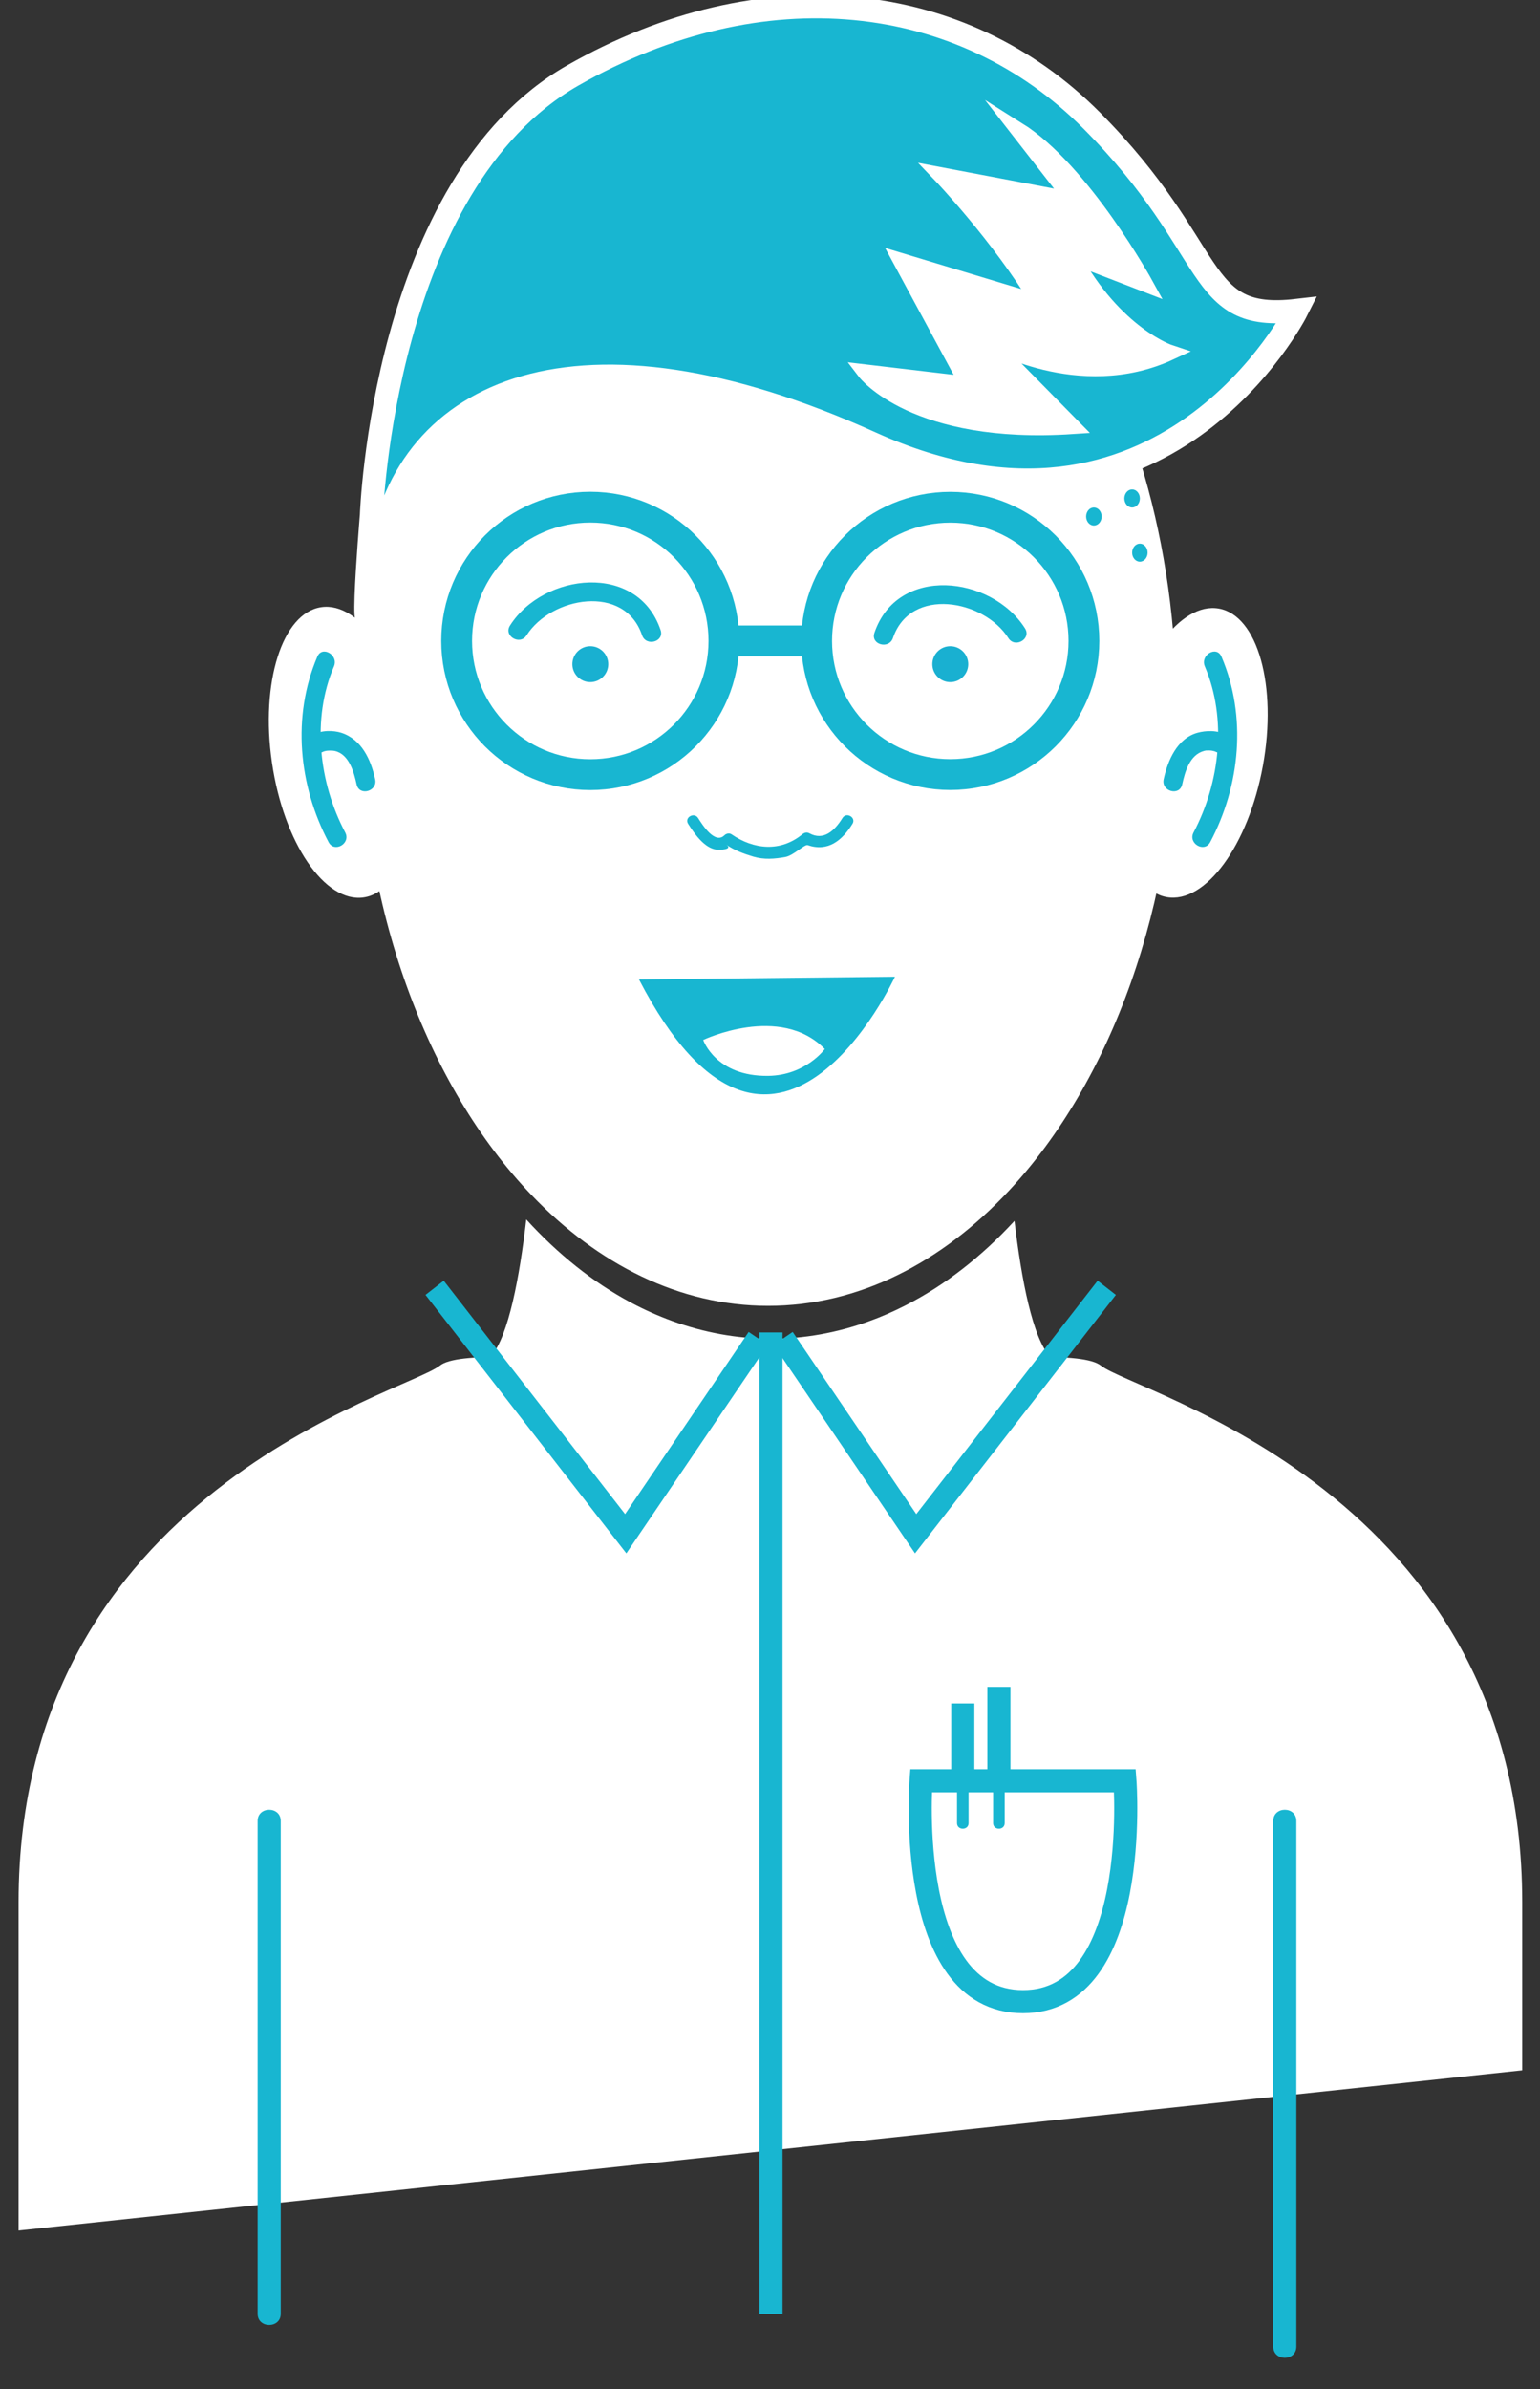
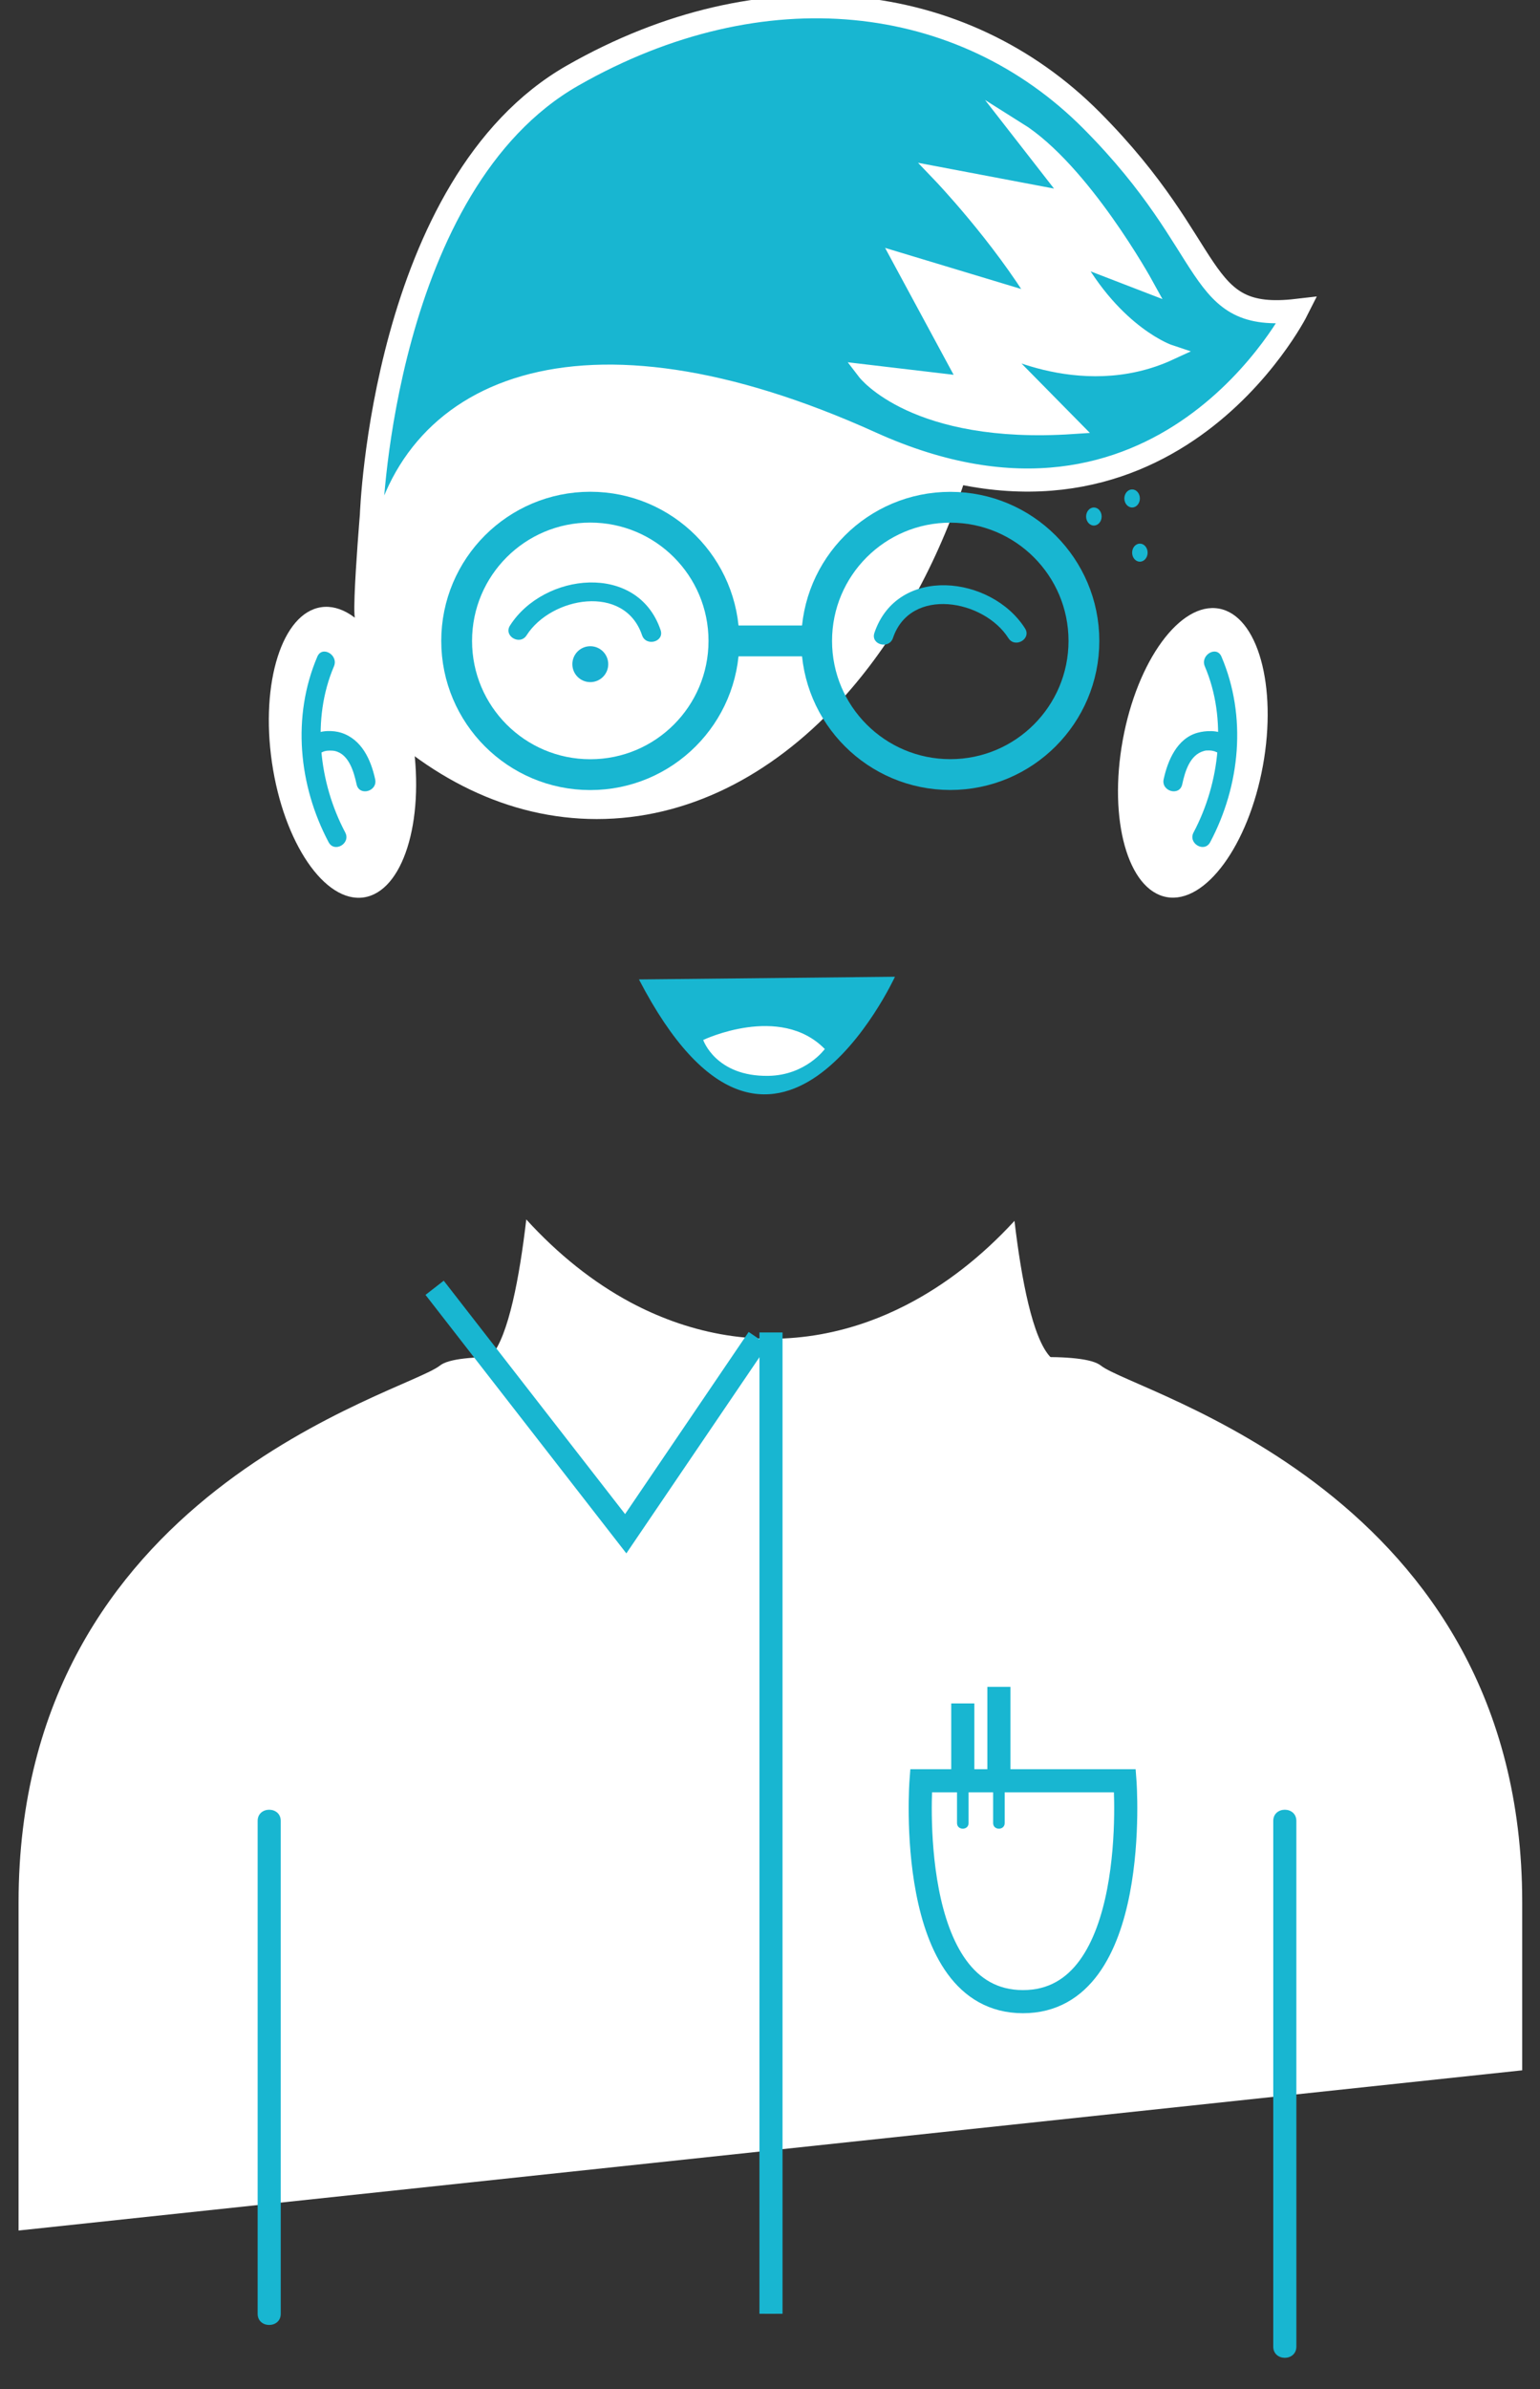
<svg xmlns="http://www.w3.org/2000/svg" version="1.1" id="Calque_1" x="0px" y="0px" width="100px" height="155px" viewBox="0 0 100 155" enable-background="new 0 0 100 155" xml:space="preserve">
  <rect x="0" y="0" width="100" height="155" fill="#333333" stroke="none" />
  <g>
    <path fill="#FFFFFF" d="M50.367,89.947c0,0-19.551-3.147-21.801-1.348c-2.25,1.801-27.36,8.134-27.36,34.827   c0,11.03,0,17.494,0,21.292l49.161-5.233V89.947z" />
    <g>
      <path fill="#FFFFFF" d="M50.367,139.485l48.478-5.161c0-3.02,0-6.61,0-10.897c0-26.693-25.111-33.026-27.36-34.827    c-2.25-1.8-21.801,1.348-21.801,1.348v60.172h0.684V139.485z" />
    </g>
  </g>
  <ellipse transform="matrix(-0.99 0.145 -0.145 -0.99 51.358 93.925)" fill="#FFFFFF" cx="22.261" cy="48.831" rx="4.625" ry="9.51" />
  <ellipse transform="matrix(-0.984 -0.179 0.179 -0.984 144.964 110.767)" fill="#FFFFFF" cx="77.488" cy="48.832" rx="4.625" ry="9.51" />
  <g>
-     <path fill="#FFFFFF" d="M49.887,7.142C35.243,7.14,23.372,24.505,23.369,45.93c-0.002,13.027,4.391,24.547,11.122,31.583   c4.338,4.534,9.646,7.211,15.385,7.211c5.854,0,11.263-2.78,15.651-7.482c6.585-7.057,10.865-18.449,10.865-31.306   C76.395,24.512,64.527,7.143,49.887,7.142z" />
+     <path fill="#FFFFFF" d="M49.887,7.142C35.243,7.14,23.372,24.505,23.369,45.93c4.338,4.534,9.646,7.211,15.385,7.211c5.854,0,11.263-2.78,15.651-7.482c6.585-7.057,10.865-18.449,10.865-31.306   C76.395,24.512,64.527,7.143,49.887,7.142z" />
    <path fill="#FFFFFF" d="M68.206,88.044c-1.158-1.22-1.884-5.061-2.331-8.833c-2.135,2.321-4.517,4.178-7.077,5.483   c-0.79,0.403-1.597,0.757-2.421,1.05c-2.024,0.724-4.137,1.115-6.312,1.114c-2.219-0.001-4.372-0.405-6.433-1.155   c-0.909-0.334-1.8-0.729-2.669-1.193c-2.455-1.312-4.735-3.139-6.789-5.391c-0.436,3.726-1.146,7.541-2.272,8.85   c-0.264,0.303-0.548,0.477-0.857,0.477c0,2.497,1.062,9.135,9.918,12.541c2.401,0.924,5.373,1.611,9.056,1.912   c3.546-0.289,6.426-0.939,8.779-1.811c9.107-3.373,10.196-10.121,10.196-12.643C68.711,88.445,68.449,88.299,68.206,88.044z" />
  </g>
  <path fill="#18B6D1" stroke="#FFFFFF" stroke-width="1.5" stroke-miterlimit="10" d="M24.117,33.428c0,0,0.73-21.495,13.072-28.53  c12.343-7.036,25.304-5.511,33.689,2.912c8.383,8.421,6.615,13.111,13.333,12.33c0,0-8.649,17.197-27.658,8.599  c-19.011-8.599-30.235-3.467-31.885,7.213C23.017,46.629,24.117,33.428,24.117,33.428z" />
  <path fill="#FFFFFF" stroke="#FFFFFF" stroke-miterlimit="10" d="M56.164,24.14c0,0,3.217,4.207,13.486,3.523l-5.49-5.57  c0,0,5.909,3.505,11.808,0.781c0,0-3.552-1.172-6.317-6.254l4.734,1.825c0,0-4.072-7.393-8.287-10.032l3.553,4.56l-8.597-1.629  c0,0,3.799,3.966,6.396,8.273l-8.96-2.704l4.331,8.013L56.164,24.14z" />
  <line fill="none" stroke="#18B6D1" stroke-width="1.5" stroke-miterlimit="10" x1="50.064" y1="86.451" x2="50.064" y2="150.119" />
  <g>
    <path fill="#18B6D1" d="M16.73,118.143c0,10.659,0,21.317,0,31.977c0,0.968,1.5,0.968,1.5,0c0-10.659,0-21.317,0-31.977   C18.23,117.175,16.73,117.175,16.73,118.143L16.73,118.143z" />
  </g>
  <g>
    <path fill="#18B6D1" d="M82.679,118.143c0,11.369,0,22.738,0,34.107c0,0.968,1.5,0.968,1.5,0c0-11.369,0-22.738,0-34.107   C84.179,117.175,82.679,117.175,82.679,118.143L82.679,118.143z" />
  </g>
  <g>
    <path fill="#18B6D1" d="M64.489,114.723c0,1.188,0,2.375,0,3.562c0,0.483,0.75,0.483,0.75,0c0-1.188,0-2.375,0-3.562   C65.239,114.239,64.489,114.239,64.489,114.723L64.489,114.723z" />
  </g>
  <g>
    <path fill="#18B6D1" d="M62.144,114.723c0,1.188,0,2.375,0,3.562c0,0.483,0.75,0.483,0.75,0c0-1.188,0-2.375,0-3.562   C62.894,114.239,62.144,114.239,62.144,114.723L62.144,114.723z" />
  </g>
  <g>
    <path fill="#18B6D1" d="M20.606,42.603c-1.66,3.886-1.216,8.365,0.732,12.039c0.377,0.712,1.457,0.081,1.079-0.631   c-1.715-3.236-2.186-7.374-0.732-10.777C21.998,42.501,20.921,41.863,20.606,42.603L20.606,42.603z" />
  </g>
  <g>
    <path fill="#18B6D1" d="M20.519,47.61c-0.133,0.068-0.144,0.042-0.02,0.015c0.256,0.146,0.513,0.291,0.769,0.437c0,0,0,0,0-0.001   c-0.096,0.235-0.192,0.471-0.288,0.706c0.086-0.06-0.185,0.069-0.039,0.016c0.074-0.027,0.15-0.046,0.227-0.064   c0.091-0.021,0.401-0.035,0.583,0.008c0.914,0.211,1.232,1.372,1.405,2.165c0.171,0.788,1.376,0.454,1.205-0.332   c-0.277-1.273-0.875-2.593-2.207-3.019c-0.504-0.161-1.34-0.175-1.805,0.147c-0.245,0.169-0.348,0.412-0.287,0.706c0,0,0,0,0,0.001   c0.072,0.347,0.453,0.504,0.769,0.437c0.105-0.023,0.22-0.091,0.318-0.142C21.867,48.321,21.234,47.242,20.519,47.61L20.519,47.61z   " />
  </g>
  <g>
    <path fill="#18B6D1" d="M78.235,43.233c1.454,3.403,0.984,7.541-0.731,10.777c-0.377,0.711,0.702,1.343,1.08,0.631   c1.948-3.674,2.392-8.153,0.731-12.039C78.999,41.863,77.923,42.501,78.235,43.233L78.235,43.233z" />
  </g>
  <g>
    <path fill="#18B6D1" d="M78.771,48.689c0.098,0.05,0.214,0.119,0.318,0.142c0.327,0.07,0.684-0.092,0.77-0.437c0,0,0-0.001,0-0.001   c0.072-0.291-0.051-0.541-0.287-0.706c-0.474-0.332-1.287-0.289-1.804-0.147c-1.333,0.366-1.939,1.793-2.206,3.019   c-0.171,0.786,1.034,1.12,1.205,0.332c0.18-0.826,0.491-1.915,1.404-2.165c0.142-0.039,0.139-0.033,0.307-0.035   c0.146-0.002,0.229,0.017,0.229,0.017c0.082,0.015,0.164,0.038,0.244,0.064c0.179,0.058-0.071-0.048-0.01-0.005   c-0.096-0.235-0.191-0.471-0.287-0.706c0,0,0,0-0.001,0.001c0.257-0.146,0.513-0.291,0.77-0.437   c0.123,0.026,0.112,0.053-0.021-0.015C78.686,47.243,78.053,48.321,78.771,48.689L78.771,48.689z" />
  </g>
  <path fill="#18B6D1" d="M41.49,63.546l16.624-0.174C58.113,63.372,50.258,80.424,41.49,63.546z" />
  <g>
-     <path fill="#18B6D1" d="M44.684,53.451c0.397,0.621,1.049,1.579,1.847,1.675c0.204,0.025,1.093-0.004,0.635-0.319   c0.531,0.365,1.143,0.591,1.755,0.773c0.688,0.205,1.392,0.149,2.084,0.021c0.523-0.097,1.241-0.836,1.441-0.768   c1.319,0.452,2.238-0.301,2.909-1.383c0.255-0.413-0.394-0.789-0.648-0.379c-0.52,0.839-1.23,1.492-2.146,0.994   c-0.16-0.087-0.319-0.052-0.455,0.059c-1.428,1.174-3.164,0.995-4.605,0.006c-0.138-0.095-0.342-0.054-0.455,0.059   c-0.629,0.626-1.455-0.708-1.716-1.117C45.072,52.667,44.422,53.042,44.684,53.451L44.684,53.451z" />
-   </g>
+     </g>
  <path fill="#FFFFFF" d="M45.663,67.474c0,0,4.987-2.379,7.896,0.588c0,0-1.238,1.706-3.67,1.741  C46.467,69.853,45.663,67.474,45.663,67.474z" />
  <ellipse fill="#18B6D1" cx="71.031" cy="33.512" rx="0.504" ry="0.586" />
  <ellipse fill="#18B6D1" cx="73.514" cy="32.34" rx="0.504" ry="0.586" />
  <ellipse fill="#18B6D1" cx="74.018" cy="35.857" rx="0.503" ry="0.586" />
  <g>
    <path fill="#18B6D1" d="M34.195,41.219c1.589-2.496,6.359-3.365,7.496-0.007c0.257,0.759,1.464,0.434,1.205-0.332   c-1.494-4.414-7.595-3.723-9.78-0.292C32.682,41.271,33.764,41.897,34.195,41.219L34.195,41.219z" />
  </g>
  <g>
    <path fill="#18B6D1" d="M66.56,40.771c-2.184-3.435-8.285-4.123-9.78,0.29c-0.26,0.766,0.948,1.091,1.205,0.332   c1.138-3.357,5.907-2.489,7.495,0.009C65.911,42.08,66.993,41.454,66.56,40.771L66.56,40.771z" />
  </g>
  <circle fill="#19B0D1" cx="38.331" cy="43.092" r="1.165" />
-   <circle fill="#19B0D1" cx="61.707" cy="43.092" r="1.165" />
  <circle fill="none" stroke="#18B6D1" stroke-width="2" stroke-miterlimit="10" cx="38.33" cy="41.583" r="8.677" />
  <path fill="none" stroke="#18B6D1" stroke-width="2" stroke-miterlimit="10" d="M70.384,41.583c0,4.789-3.887,8.672-8.676,8.672  c-4.794,0-8.679-3.883-8.679-8.672c0-4.791,3.885-8.672,8.679-8.672C66.497,32.911,70.384,36.792,70.384,41.583z" />
  <line fill="none" stroke="#18B6D1" stroke-width="2" stroke-miterlimit="10" x1="47.006" y1="41.583" x2="53.029" y2="41.583" />
  <path fill="none" stroke="#18B6D1" stroke-width="1.5" stroke-miterlimit="10" d="M59.808,115.537h13.239  c0,0,1.093,14.332-6.619,14.332C58.715,129.869,59.808,115.537,59.808,115.537z" />
  <line fill="none" stroke="#18B6D1" stroke-width="1.5" stroke-miterlimit="10" x1="62.519" y1="115.537" x2="62.519" y2="110.521" />
  <line fill="none" stroke="#18B6D1" stroke-width="1.5" stroke-miterlimit="10" x1="64.864" y1="115.537" x2="64.864" y2="109.445" />
  <polyline fill="none" stroke="#18B6D1" stroke-width="1.5" stroke-miterlimit="10" points="49.235,86.839 40.631,99.51   28.222,83.553 " />
-   <polyline fill="none" stroke="#18B6D1" stroke-width="1.5" stroke-miterlimit="10" points="50.852,86.839 59.458,99.51   71.867,83.553 " />
</svg>